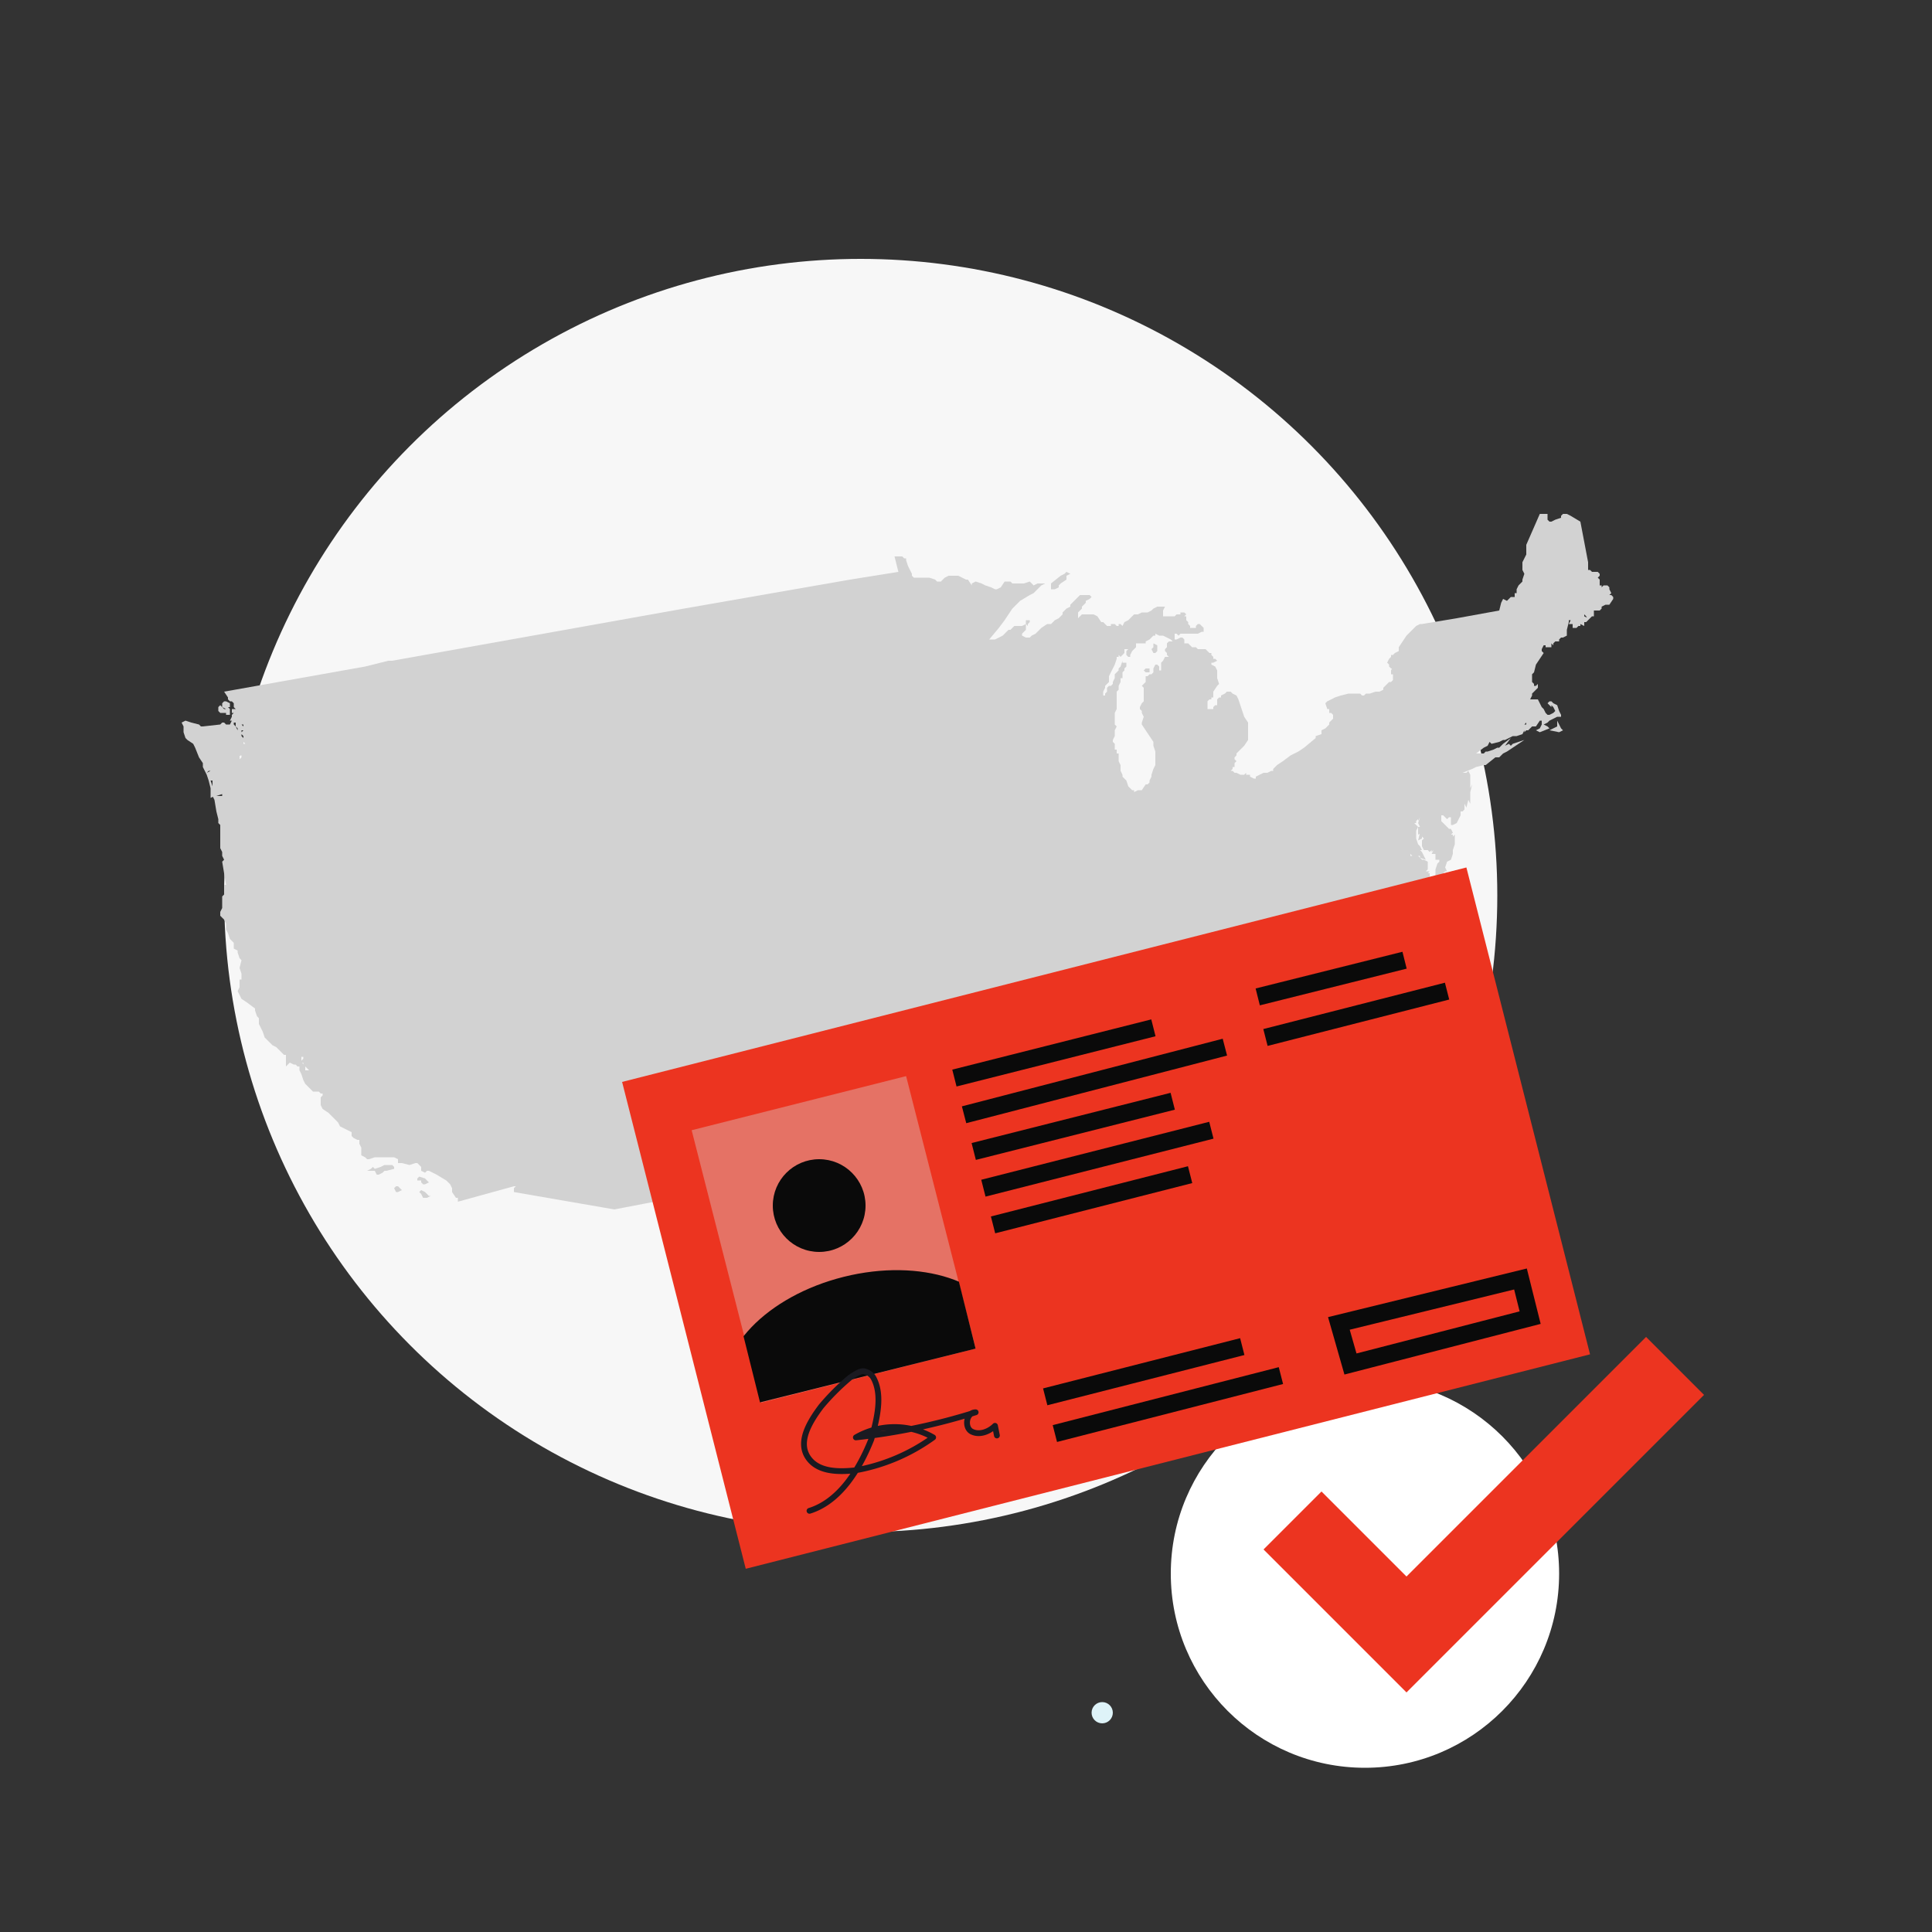
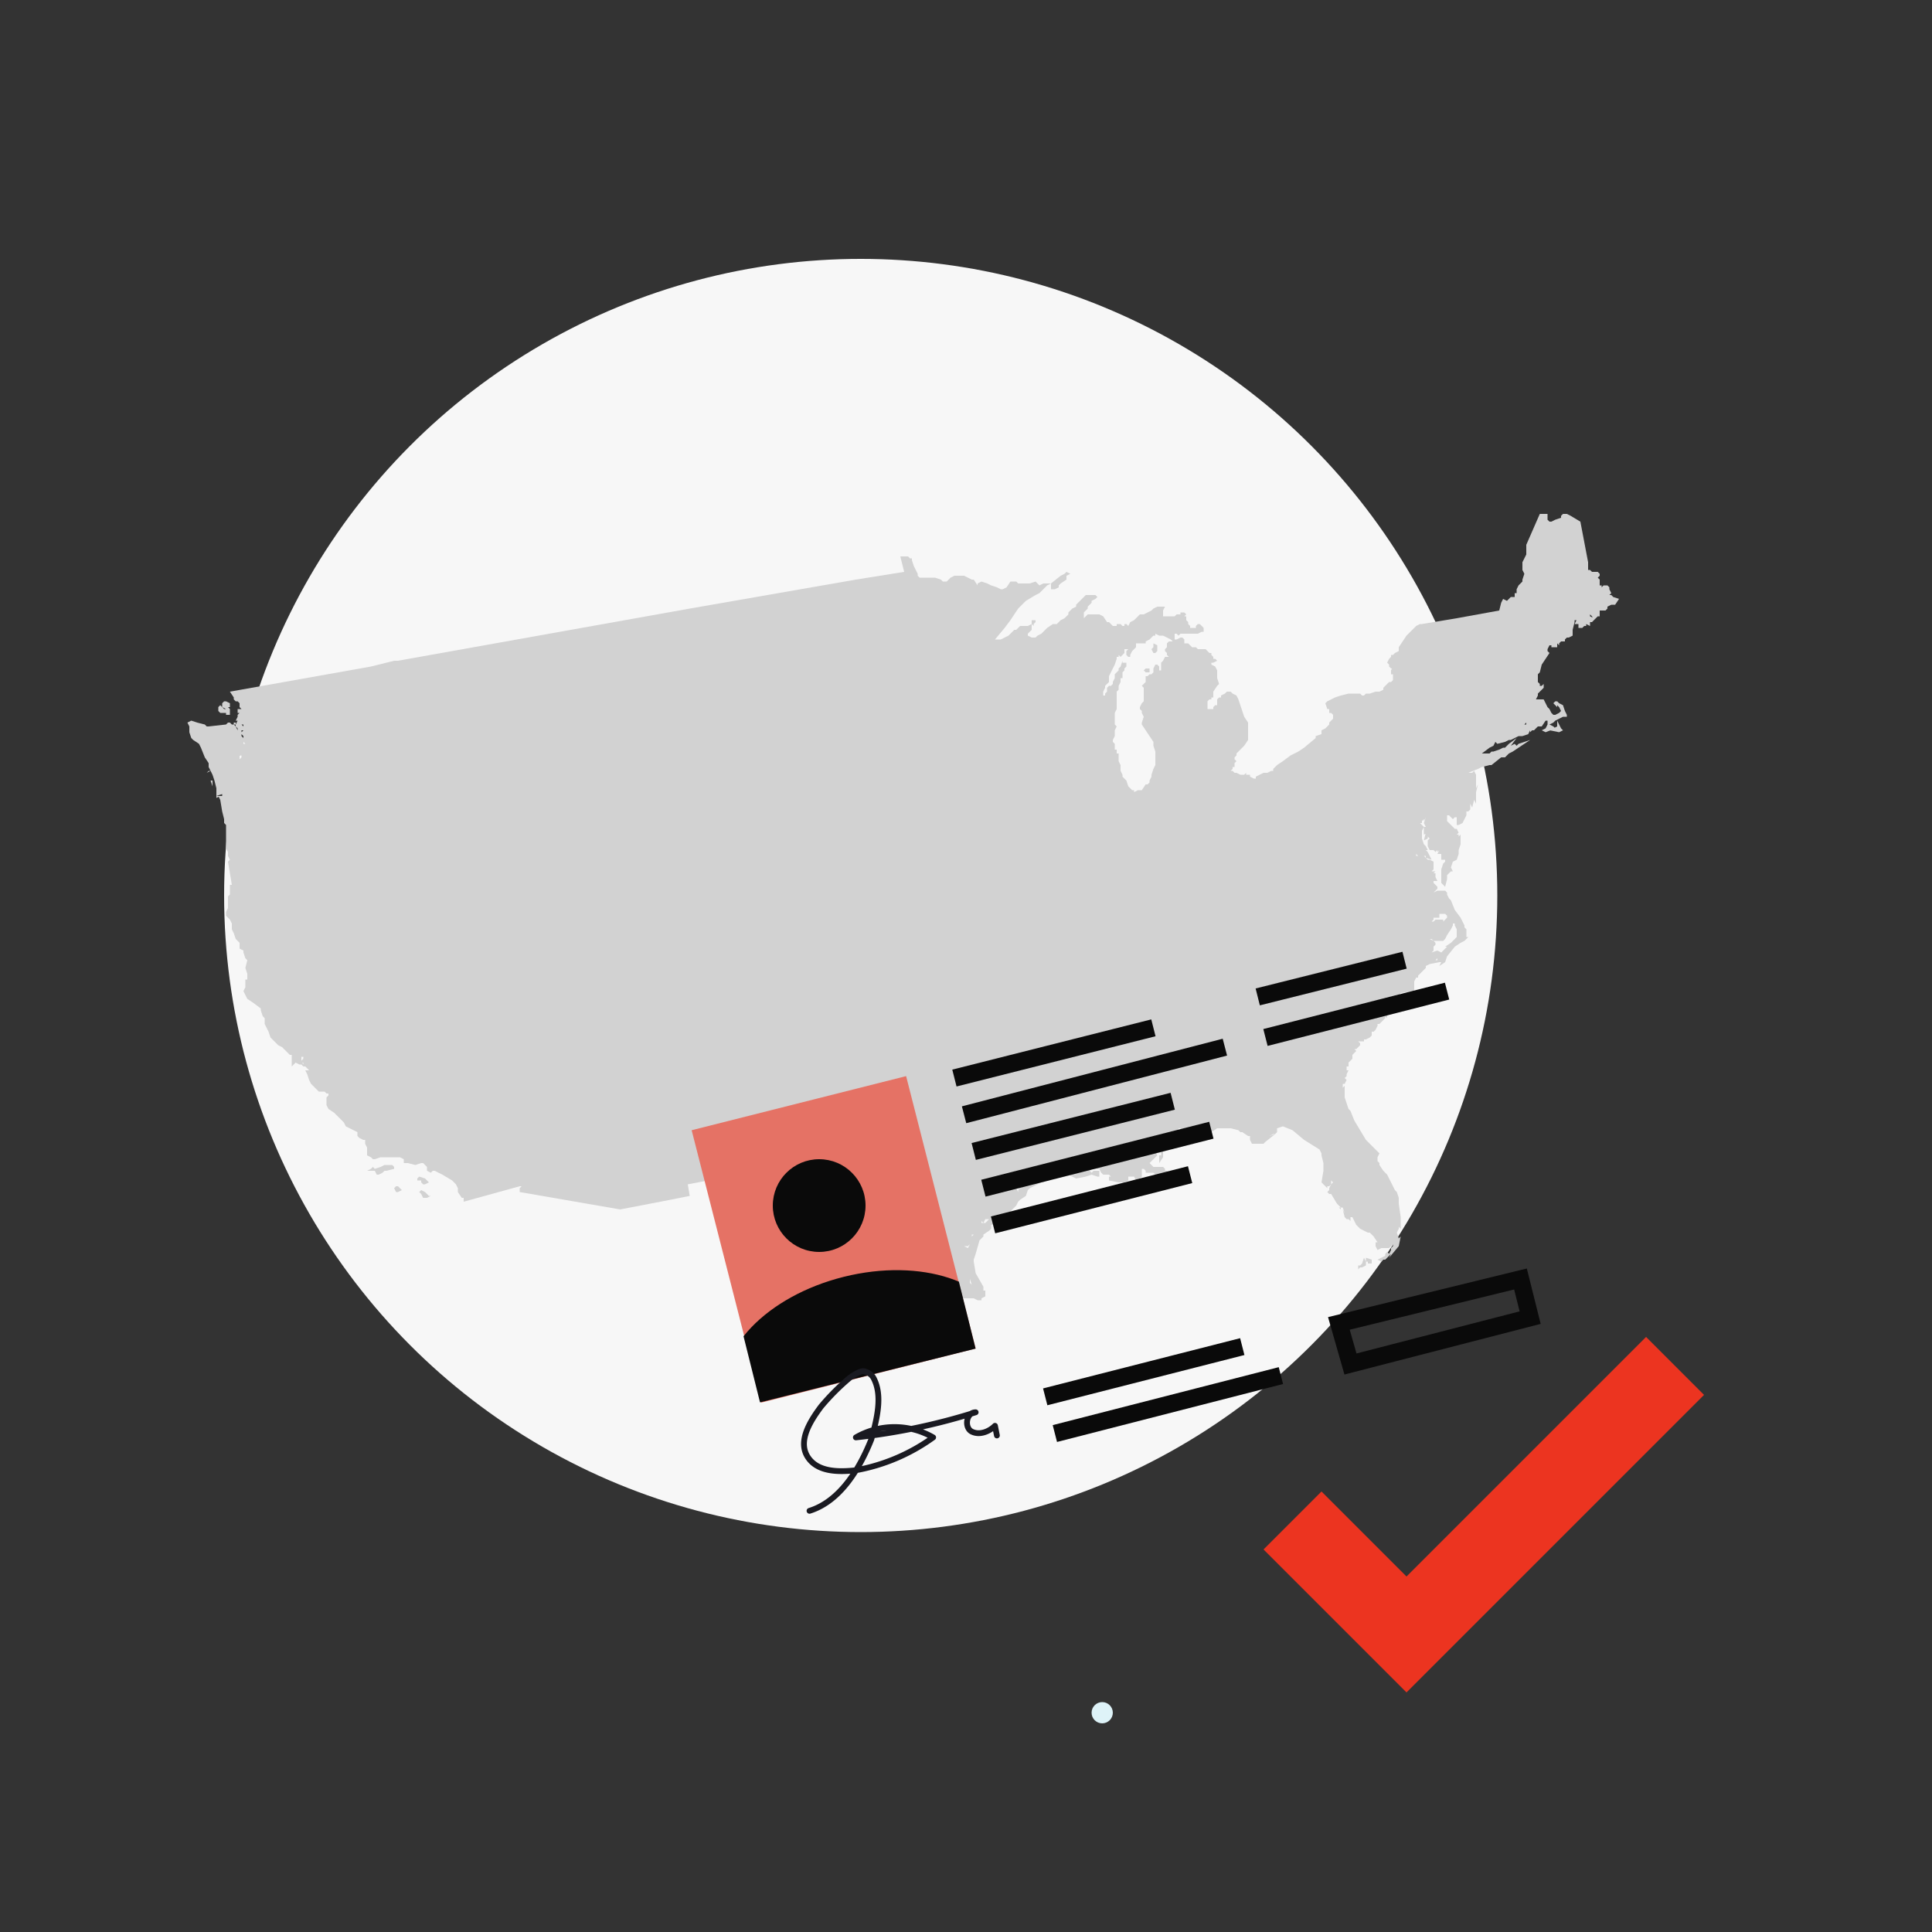
<svg xmlns="http://www.w3.org/2000/svg" viewBox="0 0 1000 1000">
  <rect x="0" y="0" width="1000" height="1000" fill="#333333" stroke="none" />
  <defs>
    <clipPath id="a">
      <path transform="rotate(-14 432 641)" fill="none" d="M374 569h115v145H374z" />
    </clipPath>
  </defs>
-   <circle cx="706.5" cy="814.5" r="100.5" fill="#fff" />
  <circle cx="445.5" cy="463.5" r="329.5" fill="#f7f7f7" />
  <path fill="#d2d2d2" d="M220 610l-3-1-1 1v1h2v1l1 1h1l2-1-2-2zm-16-6l-1-1h-4l-2 1 1 1-1-1-3 1-1-1-1 1-2 1h4l1 2h1l2-1 1-1h1l4-1v-1zm16 13l-2-1-1 1 1 1 1 2h2l2-1h-1l-2-2zm-14-3h-1l-1 1 1 2h1l2-1-1-1-1-1zm501 37v2h1v1h2v-2l-3-1zm-2 3l-1 1h-1v2l1-1h1l2-1v-2l-1-2-1 3zm-103-59v-1l-4-4 3 6v2h-1v4l2-3v-4zm204-222v3l-4 2 5 1 2-1-1-1-2-4z" />
-   <path d="M835 309l-1-1h-1l1-1-1-2v-1l-1-1h-2l-1 1v-1h-1v-3l-1-1 1-1v-1l-1-1h-3l-1-1h-1v-4l-4-21-5-3-2-1h-2l-1 1v1l-3 1-2 1h-1l-1-1v-3h-4l-7 16v5l-1 2-1 2v4l1 2-1 3v1l-2 2-1 2v2h-1v2h-2l-1 1-1 1-2-1-1 2-1 4-22 4-18 3h-1l-2 1-2 2-3 3-4 6v2l-2 1-1 1h-1v1l-1 1-1 2 1 1v1l1 1h1v-1l-1 2v2h1v3l-1 1h-1l-2 2-1 1v1l-2 1h-2l-3 1h-2l-1 1h-1l-1-1h-6l-4 1-3 1-4 2-1 1 1 3h1v2h1l1 1v2l-1 1-1 1v1l-1 1-1 1-2 1v2l-3 1v1l-6 5-3 2-4 2-4 3-3 2-2 2v1h-1l-2 1h-2l-2 1-2 1v1h-1l-2-1v-1h-2v-1l-1 1h-2l-2-1h-1l-1-1h-1l1-1v-1h1v-2l1-1-1-1v-1l1-1v-1l2-2 2-2 2-3v-9l-2-3-2-6-1-3-1-2-2-1-1-1h-2l-1 1-2 1v1h-1l-1 1v3h-1l-1 1v1h-3v-4l1-1h1v-1h1v-3l2-3 1-1-1-3v-4l-1-2-2-1v-1h1l2-1-1-1h-1v-1l-1-1v-1h-1l-1-1-1-1h-4l-1-1h-2l-1-1-1-1h-3 1v-2l-1-1h-1l-2 1v1h1-1v-1h-1v-3h1l1 1 1-1h7v-1 1h2l2-1h1v-2l-1-1-1-1h-1l-1 1v1h-3v-1l-1-1h-1 1v-1l-1-1v-2h-1l1-1-1-1h-2v1h-2l-1 1h-6v-3l1-2h-4l-2 1-1 1-2 1h-3l-2 1h-2l-1 1-2 2-2 1-1 2-1-1h-1v1h-1l-1-1h-2v1h-2l-1-1-1-1h-1l-2-3-2-1h-6l-2 2v-3l2-2v-1l2-2v-1l2-1 1-1-1-1h-5l-2 2-1 1-2 2v1l-2 1-1 1-1 1v1l-1 1-1 1-2 1-1 1-1 1h-2l-3 2-1 1-2 2-2 1-1 1h-2l-2-1h-1 1v-1l1-1 1-1v-3l1 1v-1l1-1v-1h-2v2l-2 1h-4l-2 2h-1l-2 2-1 1-4 2h-3l5-6 3-4 4-6 1-1 3-3 5-3 2-1 2-2 1-1 1-1 2-1h-4l-2 1-1-1-1-1-3 1h-6l-1-1h-3l-2 3-2 1h-1l-2-1-3-1-2-1-3-1-2 1v1l-2-3h-1l-2-1-2-1h-5l-2 1-1 1-1 1h-2l-1-1-3-1h-8l-1-1v-1l-1-2-1-2-1-3v-1h-1l-1-1h-4l2 8-25 4-86 15-151 27h-2l-12 3-73 13 2 3v1l1 1h1l1 1v2l1 1h-2v2h1l-1 1v1l-1 2h1l-1 2h-2l-1-1h-1l-1 1-9 1h-1l-1-1-4-1-3-1-2 1 1 2v3l1 3 1 1 3 2 1 2 2 5 2 3v2l1 2 1 2 1 3 1 4v5l2-1h-1l1 2 1 6 1 4v2l1 1v12l1 2v2l1 2-1 1 1 6 1 6h-1v5l-1 1v6l-1 2v2l2 2 1 2v3l1 2 1 3 1 1 1 1v3l2 1v1l1 3 1 1-1 4 1 3v3h-1v4l-1 2 1 2 1 2 3 2 4 3v1l1 3 1 1v3l2 4 1 3 4 4 2 1 2 2 2 2h1v6l2-2 2 1h1l1 1h1v2l1 2 1 3 1 2 4 4h3l1 1h1v1l-1 1v4l1 2 3 2 3 3 1 1 1 1 1 2 2 1 2 1 2 1v2l1 1 2 1h1v2l1 2v4l2 1 1 1h1l3-1h10l2 1v2h2l4 1 3-1h1l2 2v2l2 1 1-1h1l2 1 2 1 5 3 2 2 1 2v2l2 3h1v2l29-8h1l-1 1v2l52 9 26-5 10-2-1-6 21-4 1 1 2 1 2 2h1l3 2 5 3 3 2 3 1 1 1 1 1 2 1 2 4 1 2 1 2 2 3 2 1 1 1h1l2 1 1 1h2l3 1 3 1 3 1h1l1-1 1-2 1-1 1-1-1-1 1-2v-3l1-1 2-1 1-1 1-1 1 1h3l3-1h4l1 1 4 2v1l2 1 2 2 2 1v1l2 2 2 3 1 1 1 1v2l2 1 1 1 2 1 2 2 2 2 2 1 1 1 1 1v3h1v3l3 2 1 1 1 3 1 2h5l1 1 1 1h3l2 1h9l2 1h2v-1l2-1v-3h-1v-2l-4-7-1-6v-1l1-3 2-7 1-1 1-1v-1l3-2 1-1v-2l3-1 1-1 2-2 2-1 1-1 4-4 1-2 1-1 3-2 1-3 1-1 6-3 3-1v-1h1l1-1h3l2-1h4l2 1 2 1 5-1 3-1 3 1h1v-3h-3l-1 1-1-1 1-1h4l1 2 1 1h3l1 1h-1v2l5 1h3l2-1v-2h3l1 2h1l1-1 1-1v-4h1l1 1v1h4l1 1 1 1v3l2-1 1-2 1 1v-1l1-1h1l-1-2h-1v-1l-1-1h-5l-1-1-1-1 2-2h-1 1l2-2-1-2-1-1h1l2 1v-2l1-4-3 3v1h-3l-1 2v1h-1v-1l1-1v-1h1l1-1 1-1v-1h1l3-1 1-1h1l2 1 3-1h3l1-1-2 1-2 1 2 1 2-1h1l6-2h1l2-1 5-1 3-2h7l4 1 1 1h1l3 2h1v2l1 2h6l1-1 5-4-3 1 2-1h1l1-1v-2l3-1 5 2 6 5 8 5 1 2v1l1 4v4l-1 6 1 1 1 1 1 1v-1h1l1-1v-2l1 1v-1 1l-1 1-1 2v1l-1 1 1 1h1l3 5 1 1 1 1h1l1 3-1-2 1 4 1 1h1l1 1v-2h1l2 4 2 2 2 1 2 1h1l2 2 2 3h-1v2l1 2 2-1h4l2-2v1l-1 1v1l-1 2-1-1-1 1v1l-2 1-2 1 2 1 1-1h1l1-1 1-1 1-1-1 2 5-6 1-5-1 1-1-3 1-2v-1l1 1v-6l-1-7v-3l-1-3-1-1-1-2-3-6-1-1-1-1-2-3v-1l-1-1v-2l1-2-1-1-6-6-3-5-3-5-2-5-1-1-2-6v-6l-1 1v-2h1l1-2-1-1 1-1v-1l1-2h-1v-2h1v-2l1-1 1-1v-2l1-1 1-1-1-1h1l1-1 1-1v-1l-1-1h3v-1h1l2-1 1-1v-2h1l1-1 1-2v-1h1l1-1 2-2v-1l1 1v-4l2-4 1-2 3-2 1-1 6-1 1 2v-7l1-2h1v-1l2-2 2-2h-1 1v-1l2-1 5-1h1l-1 2 3-2h1-1l1-3 4-5 3-2 2-1 1-1 1-1h-1v-4l-1-1v-1l-2-4-3-4-2-5-1-1-1-2v-1l-1-1h-4l-2 1h-1 1l1-1 1-1v-1l-1-1-1-1v-1h2l-1-2v-2h-1l1-1h-2l1-1v-4l-2-1h-1l-2-2h-4v-1l1 1h4v1l3 1-1-2-1-2-1-1h1l-1-2-1-1-1-3v-4l1-2-1-1-1-1h1v-1l1-1v1l1-2-1 3 1 2h-1v4l2-1h-1l-1 4 2-1v-1l1 1-1 1v3l1 2h2l1 1 1-1v1l1-1-1 2h2v3h2v1l-1 1-1 3v7l2 2 1-4v-2l1-1 1-1h1l-1-2 1-3 2-1 1-3v-2l1-3v-5l-1 1v-1h-1l1-1-1-2h-1l-2-2-2-2v-3h1l2 2 1-1h1v4h1l2-1 2-4v-2h1l1-1v-3l1 2 1-4 1 2v-6l1-4-1 2v-7l-1-2-1 1h-2 1-1l5-2 2-1 4-1h1l5-4h2l1-1 1-1 2-1 9-6-6 2-1 1-1-1-2 1 3-4-4 3-2 2h-1l-2 1-3 1h-1l-1 1h-4l-1 1 1-1 4-3 2-1 1-2 1 1 4-1 2-1h1l2-1 2-1h2l3-1 1-2v1l1-1h1l1-1 1-1h2l2-3h1v2l-1 2-2 1 2 1 5-2-1-1-2-1 2-1 1-1 4-2h2v-1l-1-2-1-3-2-1-1-1h-1l-1 1 1 1 1 1v-1l1 1 1 2-1 1-2 1h-1l-1-1-1-2-1-1-2-4h-4l1-2v-1l1-1 1-1 1-1v-2l-1 1h-1v-1l-1-1v-4l1-1 1-4 2-3 2-3-1-1v-1l1-2h1v1h3v-2l1 1v-1l1-1h2v-1l1-1h1l2-1v-3l1-4v-1h1l-1 2h3-1v2h2l1-1h-1 2v-2 1l2 1v-2h1l1-1v-1l-2-1v-1l1 1 1 2 1-1 1-1h1v-3h3l1-1v-1l2-1h2l2-3zm-85 166zm-99 115l-1 1zm-21-7zm-7 1zm-2 0h1-1zm-115 53v-1 1h1-1zm-4 7l-1 2-2-1h2l1-1zm-346-97h1v1l-1 1v-2zm2 5l1 1 1 1h-2v-2zm-2-2h1v1l-1-2zm-48-151h1l-2 1zm629 22v-1zm0 0zm0 40v-1h-1zm-615-89zm617 105h-1zM500 656v3-2zM121 383zm2-12zm2 7h1l-1 1v1l1 1v1l-1-1v-1zm1 5v1l1 1h-1v-1zm-1 2h1zm-2 7l1 1v-2h1v1l-1 1-1-1zm-2 1h1-1zm5-17l-1-1h1v1h1zm477-44h2l-1 1v2l-1 1v1l1 1v1l1 1h-2l-1 2-1 1v4h-1v1-3l-1-1h-1l-1 2v2l-1 1h-1l-1 1h-1v3l-1 1-1 1 1 1v7l-1 1-1 2v1l1 1v1l1 2-1 3v1l2 3 2 3 2 3v2l1 3v7l-1 2-1 3v1l-1 2v1l-1 1h-1l-2 3h-2l-2 1v-1h-1l-1-1-1-1-1-3-1-1-1-1v-1l-1-2v-3l-1-2v-4h-1v-2h-1v-3l-1-1v-1l1-2v-3l1-2-1-1v-6l1-2v-9l1-1v-2l1-2v-2h1v-3l1-1v-1h-1 1l1-1v-2h-2v-1l-1 3h1-1l-1 1v1l-1 1-1 1v2l-1 2v1l-1 1h-1l-1 1v2l-1 1v1h-1v1-3l1-2v-1l1-1 1-1v-3l1-2 1-2 1-2 1-3v-1h1v-2 1l1 1 1-1 1-1v-2h2l-1 1v2l1 1h1v-1l1-2 1-1 1-1v-2h5v-1l2-1 1-1 1-1h1v-1l2 1h2l2 1 2 1 1 1zm-19 4zm-85 317h1zm250-178l-2 2v-1h-4l-1 1h-1l1-1v-1h3v-2h3l1 1v1zm-3-7l1 1zm-624-94v2l1 1v1l-1-2-1-1v-1zm-12 31v2l-1-3h1zm392 259v-2l1 3zm2-25l-1 1v-1zm84-45h-1l-1 2h-4v-2l1-1h2l1 1h2zM115 411v1h1-4zm412 206l-1-2h-1v-2h1l1-1v1l-1 2h2l-1 1zm167 7zm95-249l1-1v1zm-261-45v-1zm1-4zm-20 307h-1v-1l1 1 1-2h2l-2 2zm102-44l-1-1v-4h1v2l1 1 1 1h-2zm82 36h1v-1 2zm5-82v-1 1zm45-46l1-1v1zm9-10l-1 1-3 2h1l-3 3-2-1-3 1 1-1v-2l1-1v-1l-1-1-2-1h1v-1 1l1 1h5l1-1 1-2 2-3 1-2-1-1 1 1v-1h1v1l1 2v4zm6-88zm59-78zm0 0l1-1z" fill="#d2d2d2" />
+   <path d="M835 309l-1-1h-1l1-1-1-2v-1l-1-1h-2l-1 1v-1h-1v-3l-1-1 1-1v-1l-1-1h-3l-1-1h-1v-4l-4-21-5-3-2-1h-2l-1 1v1l-3 1-2 1h-1l-1-1v-3h-4l-7 16v5l-1 2-1 2v4l1 2-1 3v1l-2 2-1 2v2h-1v2h-2l-1 1-1 1-2-1-1 2-1 4-22 4-18 3h-1l-2 1-2 2-3 3-4 6v2l-2 1-1 1h-1v1l-1 1-1 2 1 1v1l1 1h1v-1l-1 2v2h1v3l-1 1h-1l-2 2-1 1v1l-2 1h-2l-3 1h-2l-1 1h-1l-1-1h-6l-4 1-3 1-4 2-1 1 1 3h1v2h1l1 1v2l-1 1-1 1v1l-1 1-1 1-2 1v2l-3 1v1l-6 5-3 2-4 2-4 3-3 2-2 2v1h-1l-2 1h-2l-2 1-2 1v1h-1l-2-1v-1h-2v-1l-1 1h-2l-2-1h-1l-1-1h-1l1-1v-1h1v-2l1-1-1-1v-1l1-1v-1l2-2 2-2 2-3v-9l-2-3-2-6-1-3-1-2-2-1-1-1h-2l-1 1-2 1v1h-1l-1 1v3h-1l-1 1v1h-3v-4l1-1h1v-1h1v-3l2-3 1-1-1-3v-4l-1-2-2-1v-1h1l2-1-1-1h-1v-1l-1-1v-1h-1l-1-1-1-1h-4l-1-1h-2l-1-1-1-1h-3 1v-2l-1-1h-1l-2 1v1h1-1v-1h-1v-3h1l1 1 1-1h7v-1 1h2l2-1h1v-2l-1-1-1-1h-1l-1 1v1h-3v-1l-1-1h-1 1v-1l-1-1v-2h-1l1-1-1-1h-2v1h-2l-1 1h-6v-3l1-2h-4l-2 1-1 1-2 1l-2 1h-2l-1 1-2 2-2 1-1 2-1-1h-1v1h-1l-1-1h-2v1h-2l-1-1-1-1h-1l-2-3-2-1h-6l-2 2v-3l2-2v-1l2-2v-1l2-1 1-1-1-1h-5l-2 2-1 1-2 2v1l-2 1-1 1-1 1v1l-1 1-1 1-2 1-1 1-1 1h-2l-3 2-1 1-2 2-2 1-1 1h-2l-2-1h-1 1v-1l1-1 1-1v-3l1 1v-1l1-1v-1h-2v2l-2 1h-4l-2 2h-1l-2 2-1 1-4 2h-3l5-6 3-4 4-6 1-1 3-3 5-3 2-1 2-2 1-1 1-1 2-1h-4l-2 1-1-1-1-1-3 1h-6l-1-1h-3l-2 3-2 1h-1l-2-1-3-1-2-1-3-1-2 1v1l-2-3h-1l-2-1-2-1h-5l-2 1-1 1-1 1h-2l-1-1-3-1h-8l-1-1v-1l-1-2-1-2-1-3v-1h-1l-1-1h-4l2 8-25 4-86 15-151 27h-2l-12 3-73 13 2 3v1l1 1h1l1 1v2l1 1h-2v2h1l-1 1v1l-1 2h1l-1 2h-2l-1-1h-1l-1 1-9 1h-1l-1-1-4-1-3-1-2 1 1 2v3l1 3 1 1 3 2 1 2 2 5 2 3v2l1 2 1 2 1 3 1 4v5l2-1h-1l1 2 1 6 1 4v2l1 1v12l1 2v2l1 2-1 1 1 6 1 6h-1v5l-1 1v6l-1 2v2l2 2 1 2v3l1 2 1 3 1 1 1 1v3l2 1v1l1 3 1 1-1 4 1 3v3h-1v4l-1 2 1 2 1 2 3 2 4 3v1l1 3 1 1v3l2 4 1 3 4 4 2 1 2 2 2 2h1v6l2-2 2 1h1l1 1h1v2l1 2 1 3 1 2 4 4h3l1 1h1v1l-1 1v4l1 2 3 2 3 3 1 1 1 1 1 2 2 1 2 1 2 1v2l1 1 2 1h1v2l1 2v4l2 1 1 1h1l3-1h10l2 1v2h2l4 1 3-1h1l2 2v2l2 1 1-1h1l2 1 2 1 5 3 2 2 1 2v2l2 3h1v2l29-8h1l-1 1v2l52 9 26-5 10-2-1-6 21-4 1 1 2 1 2 2h1l3 2 5 3 3 2 3 1 1 1 1 1 2 1 2 4 1 2 1 2 2 3 2 1 1 1h1l2 1 1 1h2l3 1 3 1 3 1h1l1-1 1-2 1-1 1-1-1-1 1-2v-3l1-1 2-1 1-1 1-1 1 1h3l3-1h4l1 1 4 2v1l2 1 2 2 2 1v1l2 2 2 3 1 1 1 1v2l2 1 1 1 2 1 2 2 2 2 2 1 1 1 1 1v3h1v3l3 2 1 1 1 3 1 2h5l1 1 1 1h3l2 1h9l2 1h2v-1l2-1v-3h-1v-2l-4-7-1-6v-1l1-3 2-7 1-1 1-1v-1l3-2 1-1v-2l3-1 1-1 2-2 2-1 1-1 4-4 1-2 1-1 3-2 1-3 1-1 6-3 3-1v-1h1l1-1h3l2-1h4l2 1 2 1 5-1 3-1 3 1h1v-3h-3l-1 1-1-1 1-1h4l1 2 1 1h3l1 1h-1v2l5 1h3l2-1v-2h3l1 2h1l1-1 1-1v-4h1l1 1v1h4l1 1 1 1v3l2-1 1-2 1 1v-1l1-1h1l-1-2h-1v-1l-1-1h-5l-1-1-1-1 2-2h-1 1l2-2-1-2-1-1h1l2 1v-2l1-4-3 3v1h-3l-1 2v1h-1v-1l1-1v-1h1l1-1 1-1v-1h1l3-1 1-1h1l2 1 3-1h3l1-1-2 1-2 1 2 1 2-1h1l6-2h1l2-1 5-1 3-2h7l4 1 1 1h1l3 2h1v2l1 2h6l1-1 5-4-3 1 2-1h1l1-1v-2l3-1 5 2 6 5 8 5 1 2v1l1 4v4l-1 6 1 1 1 1 1 1v-1h1l1-1v-2l1 1v-1 1l-1 1-1 2v1l-1 1 1 1h1l3 5 1 1 1 1h1l1 3-1-2 1 4 1 1h1l1 1v-2h1l2 4 2 2 2 1 2 1h1l2 2 2 3h-1v2l1 2 2-1h4l2-2v1l-1 1v1l-1 2-1-1-1 1v1l-2 1-2 1 2 1 1-1h1l1-1 1-1 1-1-1 2 5-6 1-5-1 1-1-3 1-2v-1l1 1v-6l-1-7v-3l-1-3-1-1-1-2-3-6-1-1-1-1-2-3v-1l-1-1v-2l1-2-1-1-6-6-3-5-3-5-2-5-1-1-2-6v-6l-1 1v-2h1l1-2-1-1 1-1v-1l1-2h-1v-2h1v-2l1-1 1-1v-2l1-1 1-1-1-1h1l1-1 1-1v-1l-1-1h3v-1h1l2-1 1-1v-2h1l1-1 1-2v-1h1l1-1 2-2v-1l1 1v-4l2-4 1-2 3-2 1-1 6-1 1 2v-7l1-2h1v-1l2-2 2-2h-1 1v-1l2-1 5-1h1l-1 2 3-2h1-1l1-3 4-5 3-2 2-1 1-1 1-1h-1v-4l-1-1v-1l-2-4-3-4-2-5-1-1-1-2v-1l-1-1h-4l-2 1h-1 1l1-1 1-1v-1l-1-1-1-1v-1h2l-1-2v-2h-1l1-1h-2l1-1v-4l-2-1h-1l-2-2h-4v-1l1 1h4v1l3 1-1-2-1-2-1-1h1l-1-2-1-1-1-3v-4l1-2-1-1-1-1h1v-1l1-1v1l1-2-1 3 1 2h-1v4l2-1h-1l-1 4 2-1v-1l1 1-1 1v3l1 2h2l1 1 1-1v1l1-1-1 2h2v3h2v1l-1 1-1 3v7l2 2 1-4v-2l1-1 1-1h1l-1-2 1-3 2-1 1-3v-2l1-3v-5l-1 1v-1h-1l1-1-1-2h-1l-2-2-2-2v-3h1l2 2 1-1h1v4h1l2-1 2-4v-2h1l1-1v-3l1 2 1-4 1 2v-6l1-4-1 2v-7l-1-2-1 1h-2 1-1l5-2 2-1 4-1h1l5-4h2l1-1 1-1 2-1 9-6-6 2-1 1-1-1-2 1 3-4-4 3-2 2h-1l-2 1-3 1h-1l-1 1h-4l-1 1 1-1 4-3 2-1 1-2 1 1 4-1 2-1h1l2-1 2-1h2l3-1 1-2v1l1-1h1l1-1 1-1h2l2-3h1v2l-1 2-2 1 2 1 5-2-1-1-2-1 2-1 1-1 4-2h2v-1l-1-2-1-3-2-1-1-1h-1l-1 1 1 1 1 1v-1l1 1 1 2-1 1-2 1h-1l-1-1-1-2-1-1-2-4h-4l1-2v-1l1-1 1-1 1-1v-2l-1 1h-1v-1l-1-1v-4l1-1 1-4 2-3 2-3-1-1v-1l1-2h1v1h3v-2l1 1v-1l1-1h2v-1l1-1h1l2-1v-3l1-4v-1h1l-1 2h3-1v2h2l1-1h-1 2v-2 1l2 1v-2h1l1-1v-1l-2-1v-1l1 1 1 2 1-1 1-1h1v-3h3l1-1v-1l2-1h2l2-3zm-85 166zm-99 115l-1 1zm-21-7zm-7 1zm-2 0h1-1zm-115 53v-1 1h1-1zm-4 7l-1 2-2-1h2l1-1zm-346-97h1v1l-1 1v-2zm2 5l1 1 1 1h-2v-2zm-2-2h1v1l-1-2zm-48-151h1l-2 1zm629 22v-1zm0 0zm0 40v-1h-1zm-615-89zm617 105h-1zM500 656v3-2zM121 383zm2-12zm2 7h1l-1 1v1l1 1v1l-1-1v-1zm1 5v1l1 1h-1v-1zm-1 2h1zm-2 7l1 1v-2h1v1l-1 1-1-1zm-2 1h1-1zm5-17l-1-1h1v1h1zm477-44h2l-1 1v2l-1 1v1l1 1v1l1 1h-2l-1 2-1 1v4h-1v1-3l-1-1h-1l-1 2v2l-1 1h-1l-1 1h-1v3l-1 1-1 1 1 1v7l-1 1-1 2v1l1 1v1l1 2-1 3v1l2 3 2 3 2 3v2l1 3v7l-1 2-1 3v1l-1 2v1l-1 1h-1l-2 3h-2l-2 1v-1h-1l-1-1-1-1-1-3-1-1-1-1v-1l-1-2v-3l-1-2v-4h-1v-2h-1v-3l-1-1v-1l1-2v-3l1-2-1-1v-6l1-2v-9l1-1v-2l1-2v-2h1v-3l1-1v-1h-1 1l1-1v-2h-2v-1l-1 3h1-1l-1 1v1l-1 1-1 1v2l-1 2v1l-1 1h-1l-1 1v2l-1 1v1h-1v1-3l1-2v-1l1-1 1-1v-3l1-2 1-2 1-2 1-3v-1h1v-2 1l1 1 1-1 1-1v-2h2l-1 1v2l1 1h1v-1l1-2 1-1 1-1v-2h5v-1l2-1 1-1 1-1h1v-1l2 1h2l2 1 2 1 1 1zm-19 4zm-85 317h1zm250-178l-2 2v-1h-4l-1 1h-1l1-1v-1h3v-2h3l1 1v1zm-3-7l1 1zm-624-94v2l1 1v1l-1-2-1-1v-1zm-12 31v2l-1-3h1zm392 259v-2l1 3zm2-25l-1 1v-1zm84-45h-1l-1 2h-4v-2l1-1h2l1 1h2zM115 411v1h1-4zm412 206l-1-2h-1v-2h1l1-1v1l-1 2h2l-1 1zm167 7zm95-249l1-1v1zm-261-45v-1zm1-4zm-20 307h-1v-1l1 1 1-2h2l-2 2zm102-44l-1-1v-4h1v2l1 1 1 1h-2zm82 36h1v-1 2zm5-82v-1 1zm45-46l1-1v1zm9-10l-1 1-3 2h1l-3 3-2-1-3 1 1-1v-2l1-1v-1l-1-1-2-1h1v-1 1l1 1h5l1-1 1-2 2-3 1-2-1-1 1 1v-1h1v1l1 2v4zm6-88zm59-78zm0 0l1-1z" fill="#d2d2d2" />
  <path fill="#d2d2d2" d="M544 304v1h2l2-1v-1l1-1 3-2v-2l2-1-2-1-1 1-2 1-5 4v2zm53 31l-1 1 1 2h1l1-1v-3l-2-1v2zm-3 11h-1l-1 1 1 1h2v-2h-1zm6 244l2 1h1l1 1 1-1-1-1h-4zM114 369h3v1h2v-3l-1-1h1v-2l-2-1h-1l-1 1v2l2 1h-1l-2-2-1 1v2l1 1z" />
-   <path fill="#ec3420" d="M322 560l437-111 64 252-437 111z" />
  <path fill="#e57265" d="M358 585l111-28 36 141-111 28z" />
  <path fill="none" stroke="#0a0a0a" stroke-miterlimit="10" stroke-width="9" d="M693 685l94-23 5 20-93 24zM494 558l103-26m-98 45l135-35m21-5l94-24m-98 3l76-19m-223 99l103-26m-98 45l118-30m-86 138l102-26m-97 45l117-30m-149-78l102-26" />
  <g clip-path="url(#a)">
    <ellipse cx="448" cy="706.4" rx="74.5" ry="46.9" transform="rotate(-14 448 706)" fill="#0a0a0a" />
  </g>
  <path d="M419 782c16-5 26-22 32-37 3-11 6-23 1-32a7 7 0 00-4-3c-2-1-5 1-8 3a120 120 0 00-15 15c-6 8-12 18-7 26s16 8 25 7a98 98 0 0040-17 40 40 0 00-40 0 319 319 0 0062-13c-5 0-6 8-2 10s9 0 12-3l1 5" fill="none" stroke="#1a1a21" stroke-linecap="round" stroke-linejoin="round" stroke-width="3" />
  <circle cx="570.5" cy="886.5" r="5.5" fill="#def3f8" />
  <circle cx="424" cy="624" r="24" fill="#0a0a0a" />
  <path fill="#ec3420" d="M728 876l-74-74 30-30 44 44 124-124 30 30-154 154z" />
</svg>